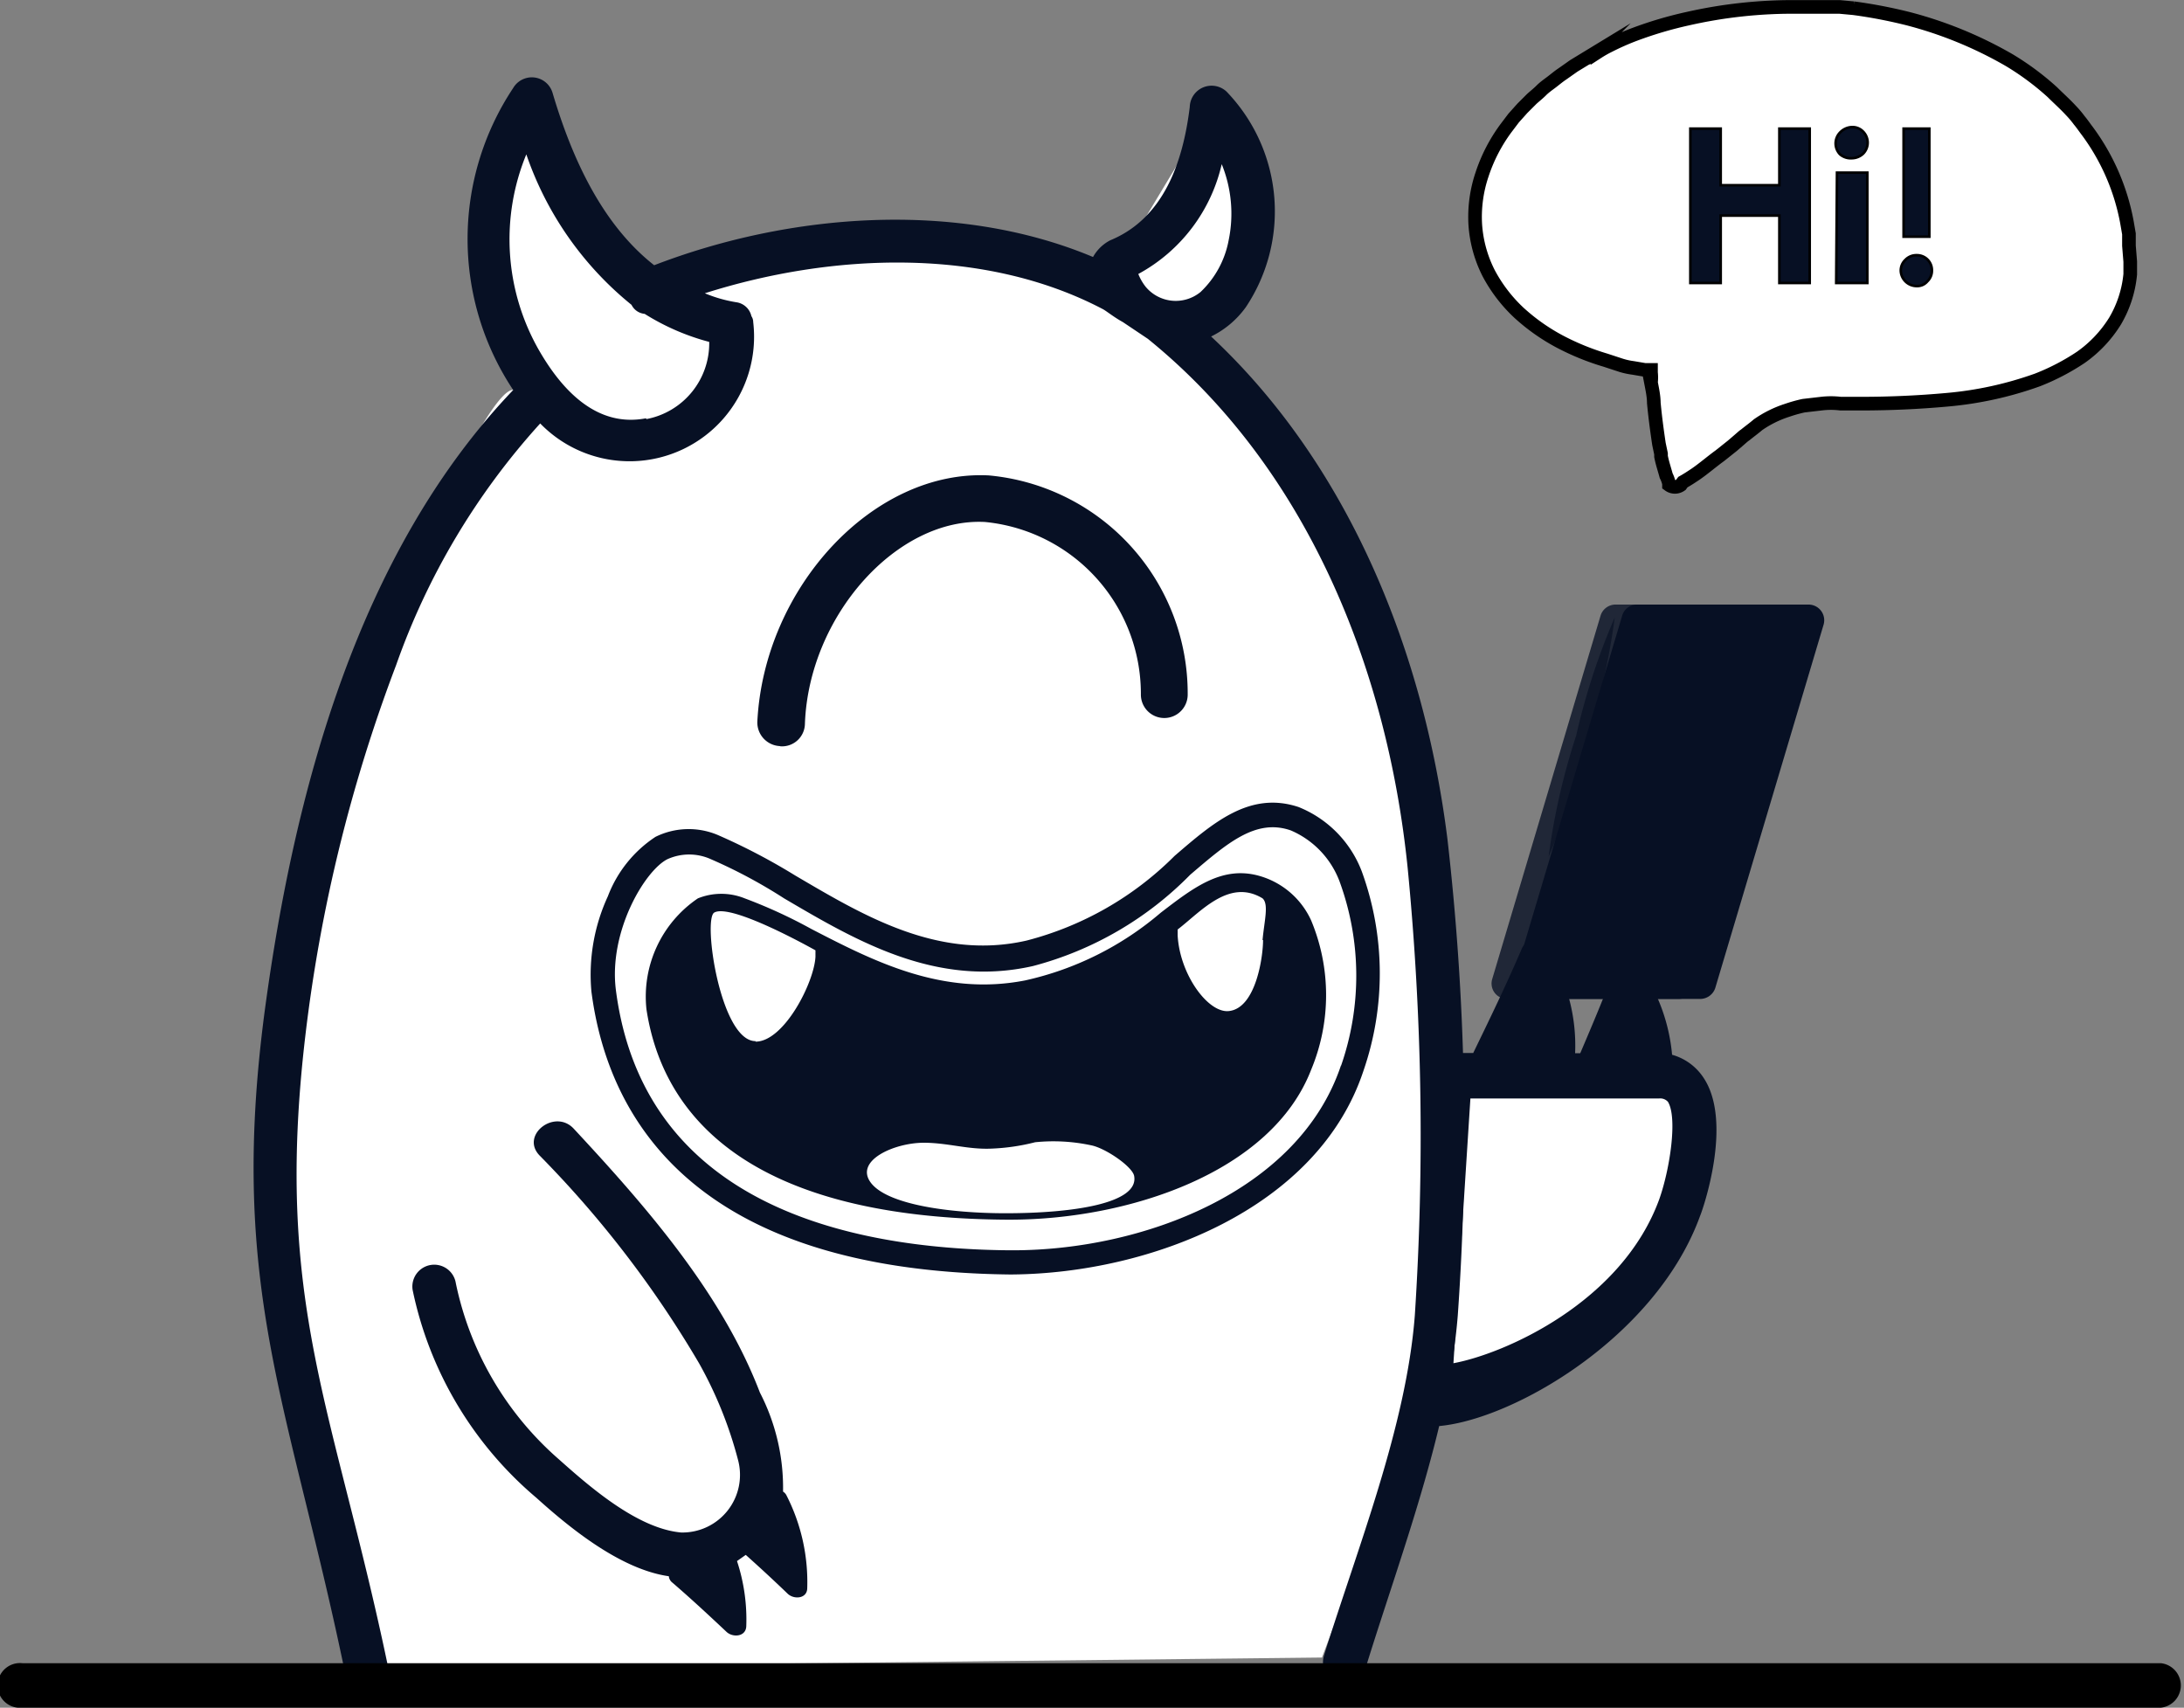
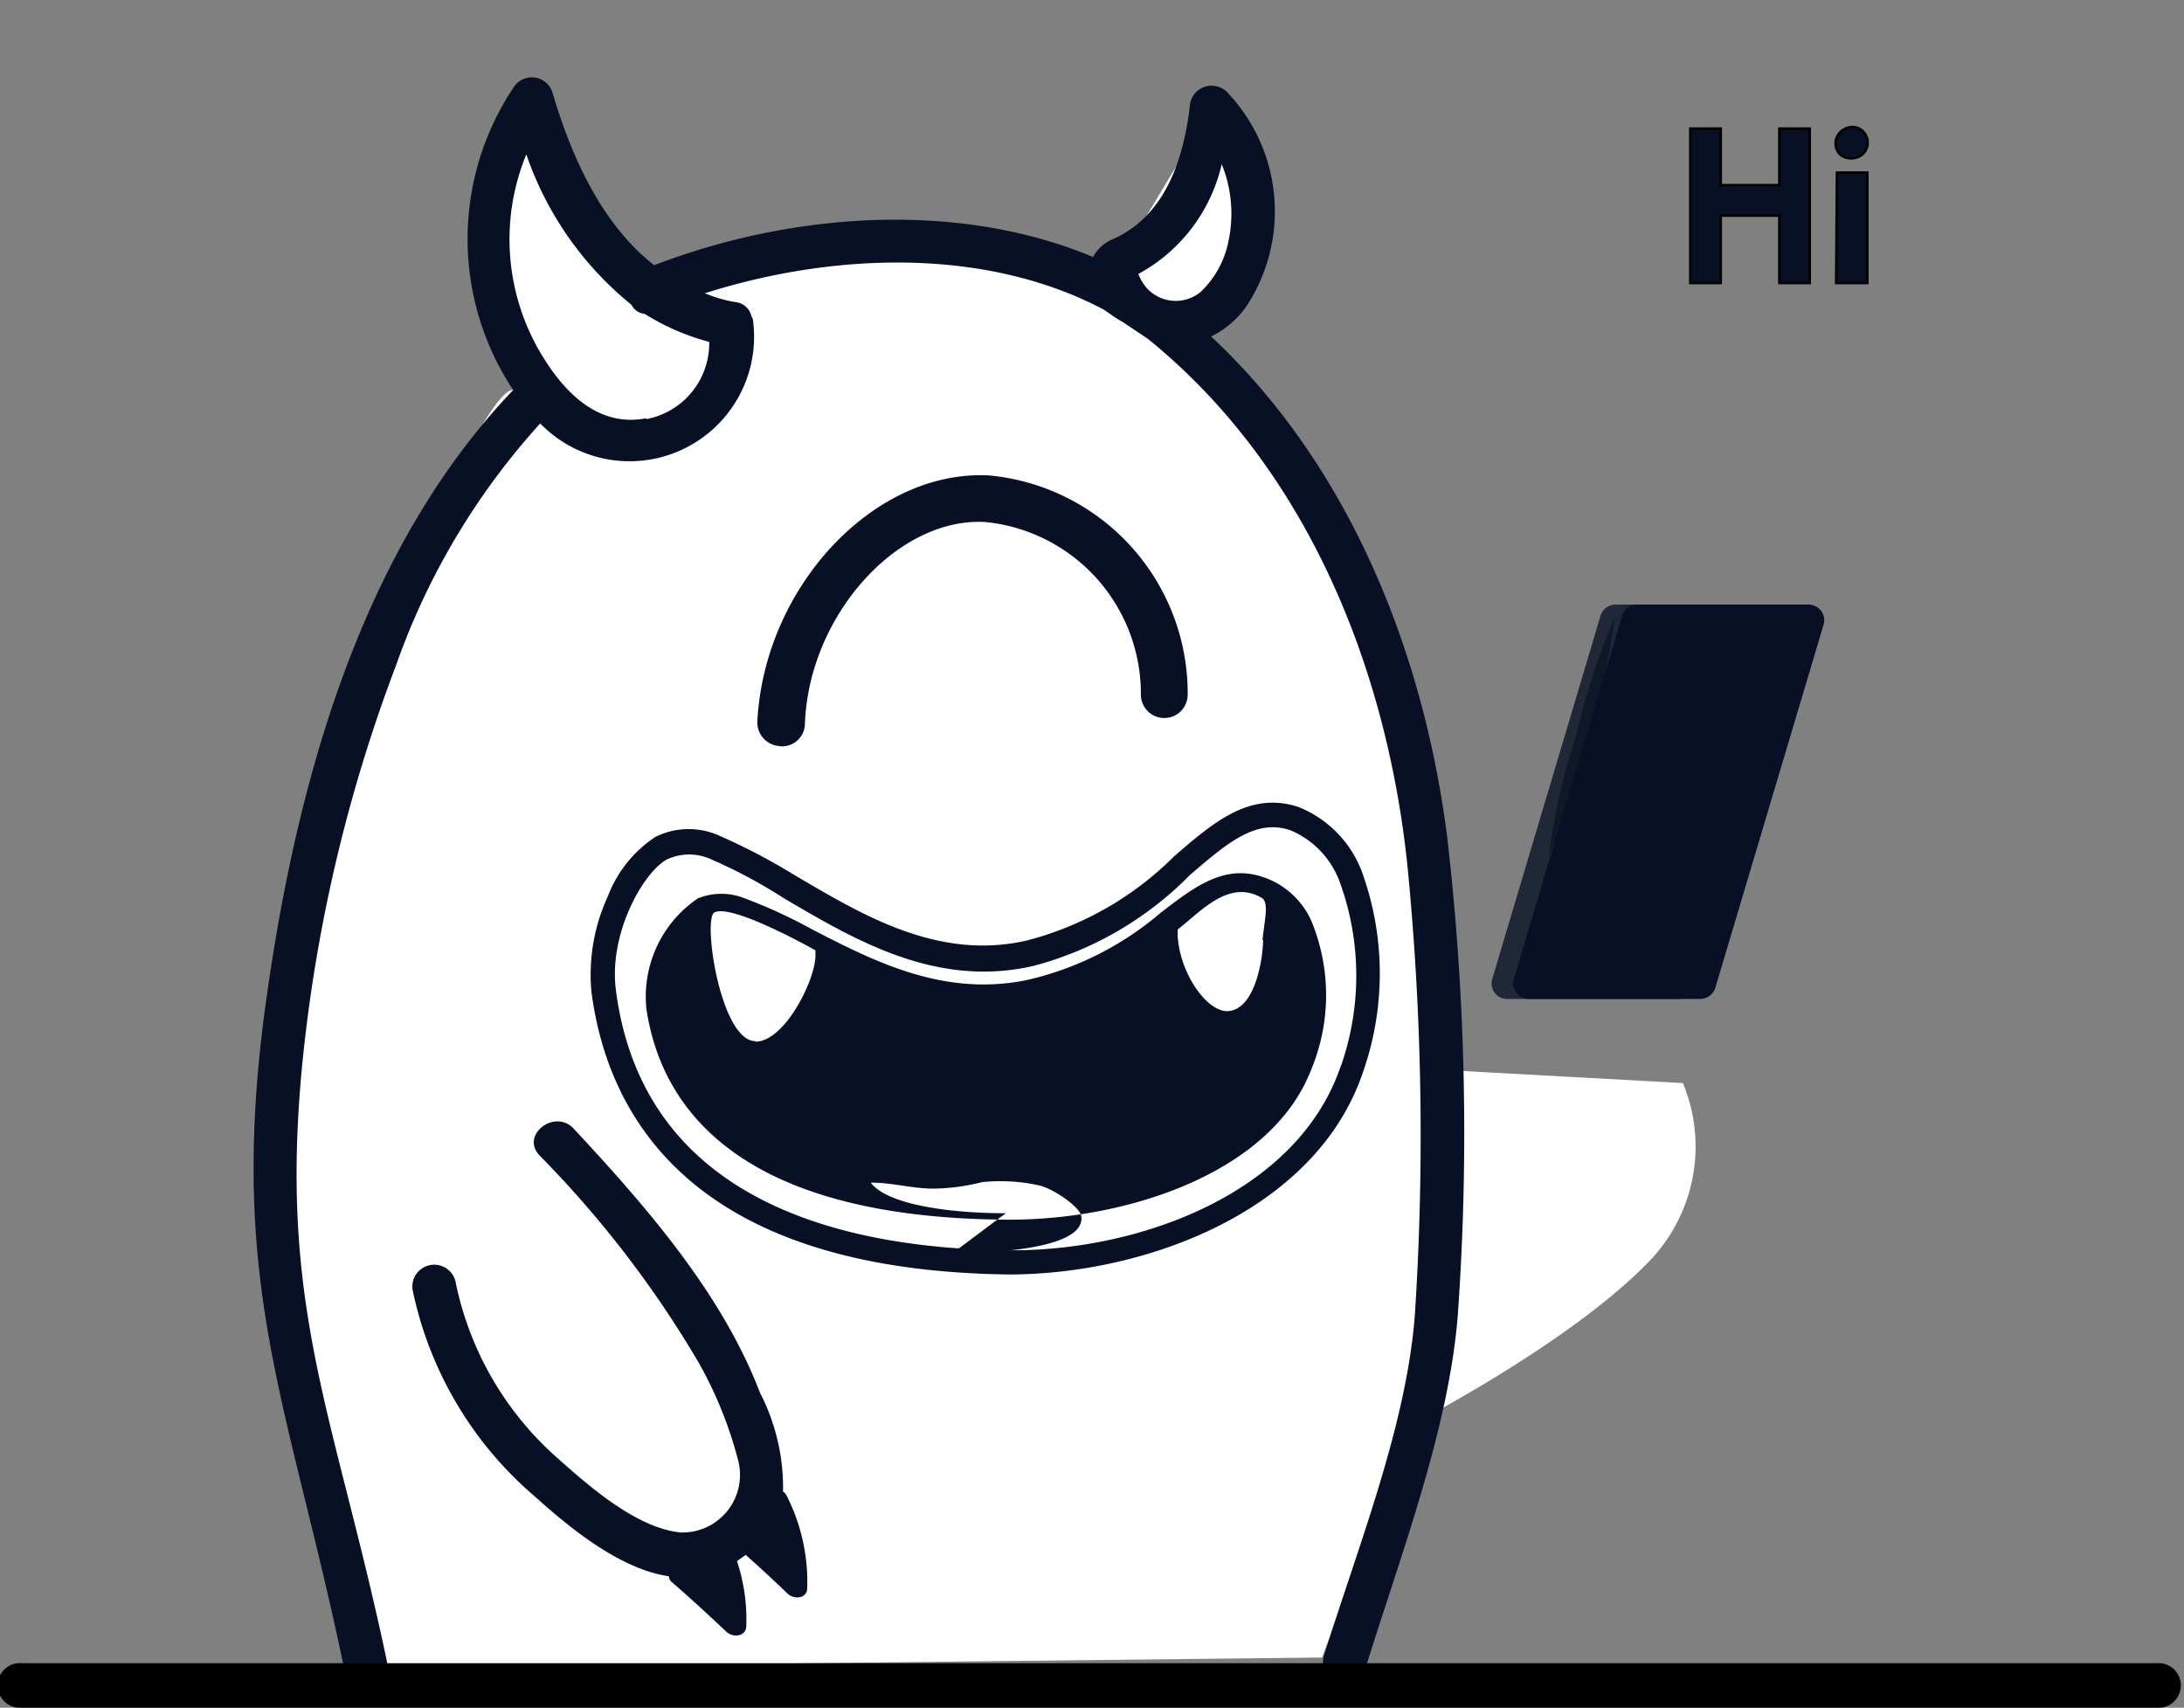
<svg xmlns="http://www.w3.org/2000/svg" viewBox="0 0 84.9 66.38">
  <rect x="0" y="0" width="84.9" height="66.38" fill="#808080" stroke="none" />
  <defs>
    <style>.cls-1,.cls-5{fill:#fff;}.cls-2{opacity:0.8;}.cls-3,.cls-6{fill:#071024;}.cls-4{opacity:0.7;}.cls-5,.cls-6{stroke:#000;stroke-miterlimit:10;}.cls-5{stroke-width:0.53px;}.cls-6{stroke-width:0.1px;}</style>
  </defs>
  <g id="Capa_2" data-name="Capa 2">
    <g id="Capa_1-2" data-name="Capa 1">
      <path class="cls-1" d="M15.06,64.83S8.51,50.68,11.37,37.3c2.41-11.28,7.36-22,8.54-22.14S17.73,9,20.46,6c1.7-1.9,3.49,6.46,5.62,5.18,1.49-.89,13.08-1.82,17-.31l4-6.66s3.2,1.79-.08,8.92c0,0,9.31,9.7,9.27,27.88,0,13.56-.15.58-.15.58l9.3.51a6.42,6.42,0,0,1-1.38,7c-3.13,3.2-9.26,6.33-9.26,6.33l-3.39,9Z" />
      <g class="cls-2">
        <path class="cls-3" d="M65.26,38.83H58.59a.6.6,0,0,1-.58-.78l4.21-14.12a.61.61,0,0,1,.58-.43h6.67a.61.61,0,0,1,.58.78L65.84,38.4A.61.61,0,0,1,65.26,38.83Z" />
      </g>
      <path class="cls-3" d="M66.1,38.83H59.43a.6.6,0,0,1-.58-.78l4.21-14.12a.6.6,0,0,1,.58-.43h6.67a.61.61,0,0,1,.58.78L66.68,38.4A.62.62,0,0,1,66.1,38.83Z" />
      <g class="cls-4">
        <path class="cls-3" d="M61.27,28.6a25.82,25.82,0,0,0-1.07,4.7,26.27,26.27,0,0,0,1.5-4.58A26,26,0,0,0,62.77,24,26.27,26.27,0,0,0,61.27,28.6Z" />
      </g>
      <path class="cls-3" d="M44.62,13.17c6.18,5,9.31,12.81,10.1,20.56A107.5,107.5,0,0,1,55,51.12c-.33,4.34-2.25,9.1-3.53,13.23-.32,1.05,1.33,1.49,1.63.44,1.32-4.27,3.22-9.21,3.57-13.67a100.16,100.16,0,0,0-.4-18.48c-.9-7.24-3.8-14.53-9.19-19.56a3.62,3.62,0,0,0,1.35-1.14,6.71,6.71,0,0,0-.75-8.38.85.85,0,0,0-1.43.6c-.26,2.12-1,4.32-3.09,5.18a1.61,1.61,0,0,0-.67.65c-5.32-2.23-11.82-1.7-17.06.32-2-1.57-3.18-4.1-3.95-6.7a.84.84,0,0,0-1.53-.19,10.6,10.6,0,0,0,0,11.74c-6.06,6.34-8.52,15.67-9.66,24.14-1.44,10.88,1,15.34,3.18,26,.23,1.07,1.86.63,1.63-.44-2.12-10.17-4.46-14.16-3.23-24.6a60.49,60.49,0,0,1,3.53-14.41A27.59,27.59,0,0,1,21,16.46a4.84,4.84,0,0,0,8.28-3.94.41.41,0,0,0-.07-.23.7.7,0,0,0-.58-.54,5.38,5.38,0,0,1-1.23-.35c4.94-1.57,10.84-1.81,15.46.61.14.07.44.32.79.51M25.11,16.26c-1.93.37-3.28-1.12-4.16-2.65A8.68,8.68,0,0,1,20.46,6a12.89,12.89,0,0,0,4.09,5.85.63.63,0,0,0,.51.35,9.06,9.06,0,0,0,2.51,1.09,3,3,0,0,1-2.44,3ZM47.48,6.35a5.11,5.11,0,0,1,.28,3,3.7,3.7,0,0,1-1.09,2,1.52,1.52,0,0,1-2.14-.21,2,2,0,0,1-.28-.49A6.51,6.51,0,0,0,47.5,6.35Z" />
      <path class="cls-3" d="M30.58,58.14a.37.37,0,0,0-.14-.16,8.07,8.07,0,0,0-.9-3.85c-1.48-3.87-4.44-7.25-7.24-10.26-.74-.79-2.09.26-1.32,1.05A41.22,41.22,0,0,1,27.18,53a15.84,15.84,0,0,1,1.51,3.75,2.24,2.24,0,0,1-2.21,2.82c-1.7-.15-3.56-1.78-4.76-2.85a12.42,12.42,0,0,1-4-6.84.85.85,0,0,0-1.68.26,14.4,14.4,0,0,0,4.81,8.08C22.08,59.33,24.09,61,26,61.27a.35.35,0,0,0,.14.25c.72.62,1.42,1.27,2.1,1.91.24.23.75.2.77-.21a7.24,7.24,0,0,0-.36-2.54l.34-.24c.56.5,1.1,1,1.63,1.51.24.23.75.2.76-.21A7.4,7.4,0,0,0,30.58,58.14Z" />
-       <path class="cls-3" d="M66.2,41.86A2.15,2.15,0,0,0,65,41a7.07,7.07,0,0,0-1.27-3.45.52.52,0,0,0-.72-.19.56.56,0,0,0-.23.27c-.42,1.12-.88,2.21-1.35,3.31h-.2a7,7,0,0,0-1.12-4.11.52.52,0,0,0-.71-.22.55.55,0,0,0-.24.26c-.59,1.38-1.23,2.7-1.89,4.06h-1c-.45,0-.32,1.35-.35,1.8L55.3,53c0,.38-.84,2.21-.46,2.35a2.57,2.57,0,0,0,.73.1c2.81,0,8.75-3.3,10.52-8.19C66.16,47.11,67.41,43.6,66.2,41.86Zm-1.7,4.76c-1.46,4-6,6-8,6.37l.66-10.29h7.33a.4.4,0,0,1,.35.13C65.22,43.46,64.91,45.47,64.5,46.62Z" />
      <path class="cls-3" d="M30.3,29a.92.92,0,0,1-.86-.94h0c.26-5.22,4.51-9.81,9-9.58A8.51,8.51,0,0,1,46.17,27,.91.91,0,1,1,44.35,27v-.05a6.71,6.71,0,0,0-6.06-6.66c-3.42-.18-6.85,3.65-7,7.85a.89.89,0,0,1-.94.87Z" />
-       <path class="cls-3" d="M49,34.06c-1.47-.44-2.59.43-3.88,1.42a12.15,12.15,0,0,1-5.27,2.63c-3.22.63-5.91-.76-8.31-2a19.51,19.51,0,0,0-2.59-1.19,2.44,2.44,0,0,0-1.82,0,4.61,4.61,0,0,0-2,4.31c.56,3.7,3.42,8.11,14,8.18h.13c4.58,0,10.16-1.82,11.71-5.83a7.54,7.54,0,0,0,0-5.8A3.16,3.16,0,0,0,49,34.06ZM29.37,40.47c-1.37,0-2.06-4.77-1.6-5,.66-.36,3.75,1.37,3.93,1.47v.25c-.05,1-1.22,3.3-2.33,3.3Zm9.73,6.69c-2.18,0-4.61-.33-5.25-1.19s.92-1.55,2.06-1.55c.91,0,1.69.26,2.58.23a8.12,8.12,0,0,0,1.75-.25,7,7,0,0,1,2.18.12c.56.11,1.62.84,1.67,1.2.18,1.06-2.38,1.44-5,1.44Zm10-10.62c0,.66-.28,2.64-1.32,2.76-.81.1-1.92-1.42-2-2.94v-.23c.89-.68,2-2,3.3-1.21.25.23.07.86,0,1.62Z" />
+       <path class="cls-3" d="M49,34.06c-1.47-.44-2.59.43-3.88,1.42a12.15,12.15,0,0,1-5.27,2.63c-3.22.63-5.91-.76-8.31-2a19.51,19.51,0,0,0-2.59-1.19,2.44,2.44,0,0,0-1.82,0,4.61,4.61,0,0,0-2,4.31c.56,3.7,3.42,8.11,14,8.18h.13c4.58,0,10.16-1.82,11.71-5.83a7.54,7.54,0,0,0,0-5.8A3.16,3.16,0,0,0,49,34.06ZM29.37,40.47c-1.37,0-2.06-4.77-1.6-5,.66-.36,3.75,1.37,3.93,1.47v.25c-.05,1-1.22,3.3-2.33,3.3Zm9.73,6.69c-2.18,0-4.61-.33-5.25-1.19c.91,0,1.69.26,2.58.23a8.12,8.12,0,0,0,1.75-.25,7,7,0,0,1,2.18.12c.56.11,1.62.84,1.67,1.2.18,1.06-2.38,1.44-5,1.44Zm10-10.62c0,.66-.28,2.64-1.32,2.76-.81.1-1.92-1.42-2-2.94v-.23c.89-.68,2-2,3.3-1.21.25.23.07.86,0,1.62Z" />
      <path class="cls-3" d="M52.94,33.88a4.37,4.37,0,0,0-2.46-2.51c-1.9-.63-3.32.61-4.82,1.9a12.57,12.57,0,0,1-5.75,3.29c-3.45.79-6.39-1-9-2.53a24.15,24.15,0,0,0-3-1.57,2.91,2.91,0,0,0-2.43.07,4.81,4.81,0,0,0-1.85,2.31,7.27,7.27,0,0,0-.64,3.7c.64,4.94,4,10.85,16.23,11h.15C44.7,49.49,51.22,47,53,41.63A11.59,11.59,0,0,0,52.94,33.88Zm-.81,7.53c-1.65,4.94-7.76,7.19-12.75,7.19h-.13C32.86,48.55,25,46.75,23.94,38.47c-.28-2.26,1.12-4.62,2-5.07a2.05,2.05,0,0,1,1.7,0,19.9,19.9,0,0,1,2.84,1.52c2.76,1.62,5.9,3.49,9.68,2.63A13.3,13.3,0,0,0,46.27,34c1.42-1.21,2.54-2.2,3.91-1.72a3.49,3.49,0,0,1,1.9,2,10.65,10.65,0,0,1,.05,7.15Z" />
      <path d="M84,66.38H.87a.87.87,0,1,1,0-1.73H84a.87.87,0,0,1,0,1.73Z" />
-       <path class="cls-5" d="M82.81,10.17c0,.18,0,.34,0,.49a4.39,4.39,0,0,1-.59,1.82,4.84,4.84,0,0,1-1.33,1.41,8.77,8.77,0,0,1-1.69.88,14,14,0,0,1-3.52.77c-1.1.1-2.23.15-3.34.15h-.79a3.14,3.14,0,0,0-.75,0l-.69.08a5.63,5.63,0,0,0-.64.18,4.25,4.25,0,0,0-1.13.56c-.15.13-.33.26-.49.39l-.07.05-.23.2-.21.18-.49.39c-.28.2-.64.51-.95.72-.15.1-.3.2-.48.3,0,0-.06.08-.08.11a.39.39,0,0,1-.46,0l0-.05a1.23,1.23,0,0,0-.11-.31c-.07-.26-.15-.49-.2-.75v-.1l-.08-.38c-.08-.54-.15-1.06-.2-1.6,0-.25-.06-.53-.11-.79a1.74,1.74,0,0,0,0-.39l0-.1v0h0l-.23,0-.47-.08a2.72,2.72,0,0,1-.46-.1L62.41,14a9.8,9.8,0,0,1-1.77-.72,7.72,7.72,0,0,1-1.59-1.12,5.85,5.85,0,0,1-1.18-1.54,4.88,4.88,0,0,1-.52-1.88,5.14,5.14,0,0,1,.26-1.95A6.36,6.36,0,0,1,58.53,5l.31-.41.34-.38.36-.36c.12-.11.25-.21.38-.34s.28-.23.41-.33.26-.21.41-.31l.44-.31.46-.28a.89.89,0,0,0,.23-.13l.23-.12a4.39,4.39,0,0,1,.46-.26,9.71,9.71,0,0,1,1-.44A15.18,15.18,0,0,1,65.59.73,18.47,18.47,0,0,1,69.9.27h.54l.54,0,.28,0,.26,0,.54.05a19.06,19.06,0,0,1,2.13.41,15.79,15.79,0,0,1,3.92,1.61,10.63,10.63,0,0,1,1.67,1.24c.23.23.49.46.72.71a3.8,3.8,0,0,1,.33.39c.11.13.21.28.31.41a8.57,8.57,0,0,1,1.54,3.54l.08.46c0,.16,0,.31,0,.46Z" />
      <path class="cls-6" d="M69.17,5h1.18v6H69.17V8.38H66.89V11H65.71V5h1.18V7.2h2.28Z" />
      <path class="cls-6" d="M72,6.15A.64.64,0,0,1,71.53,6a.61.61,0,0,1,0-.85h0A.67.67,0,0,1,72,4.94a.57.57,0,0,1,.43.18.61.61,0,0,1,0,.85A.65.65,0,0,1,72,6.15Zm-.59.56h1.18V11H71.38Z" />
-       <path class="cls-6" d="M74.51,11.12a.62.62,0,0,1-.62-.59h0a.57.57,0,0,1,.18-.43.59.59,0,0,1,.44-.18.58.58,0,0,1,.59.59h0a.57.57,0,0,1-.18.43A.51.51,0,0,1,74.51,11.12ZM74,9.2V5h1V9.2Z" />
    </g>
  </g>
</svg>